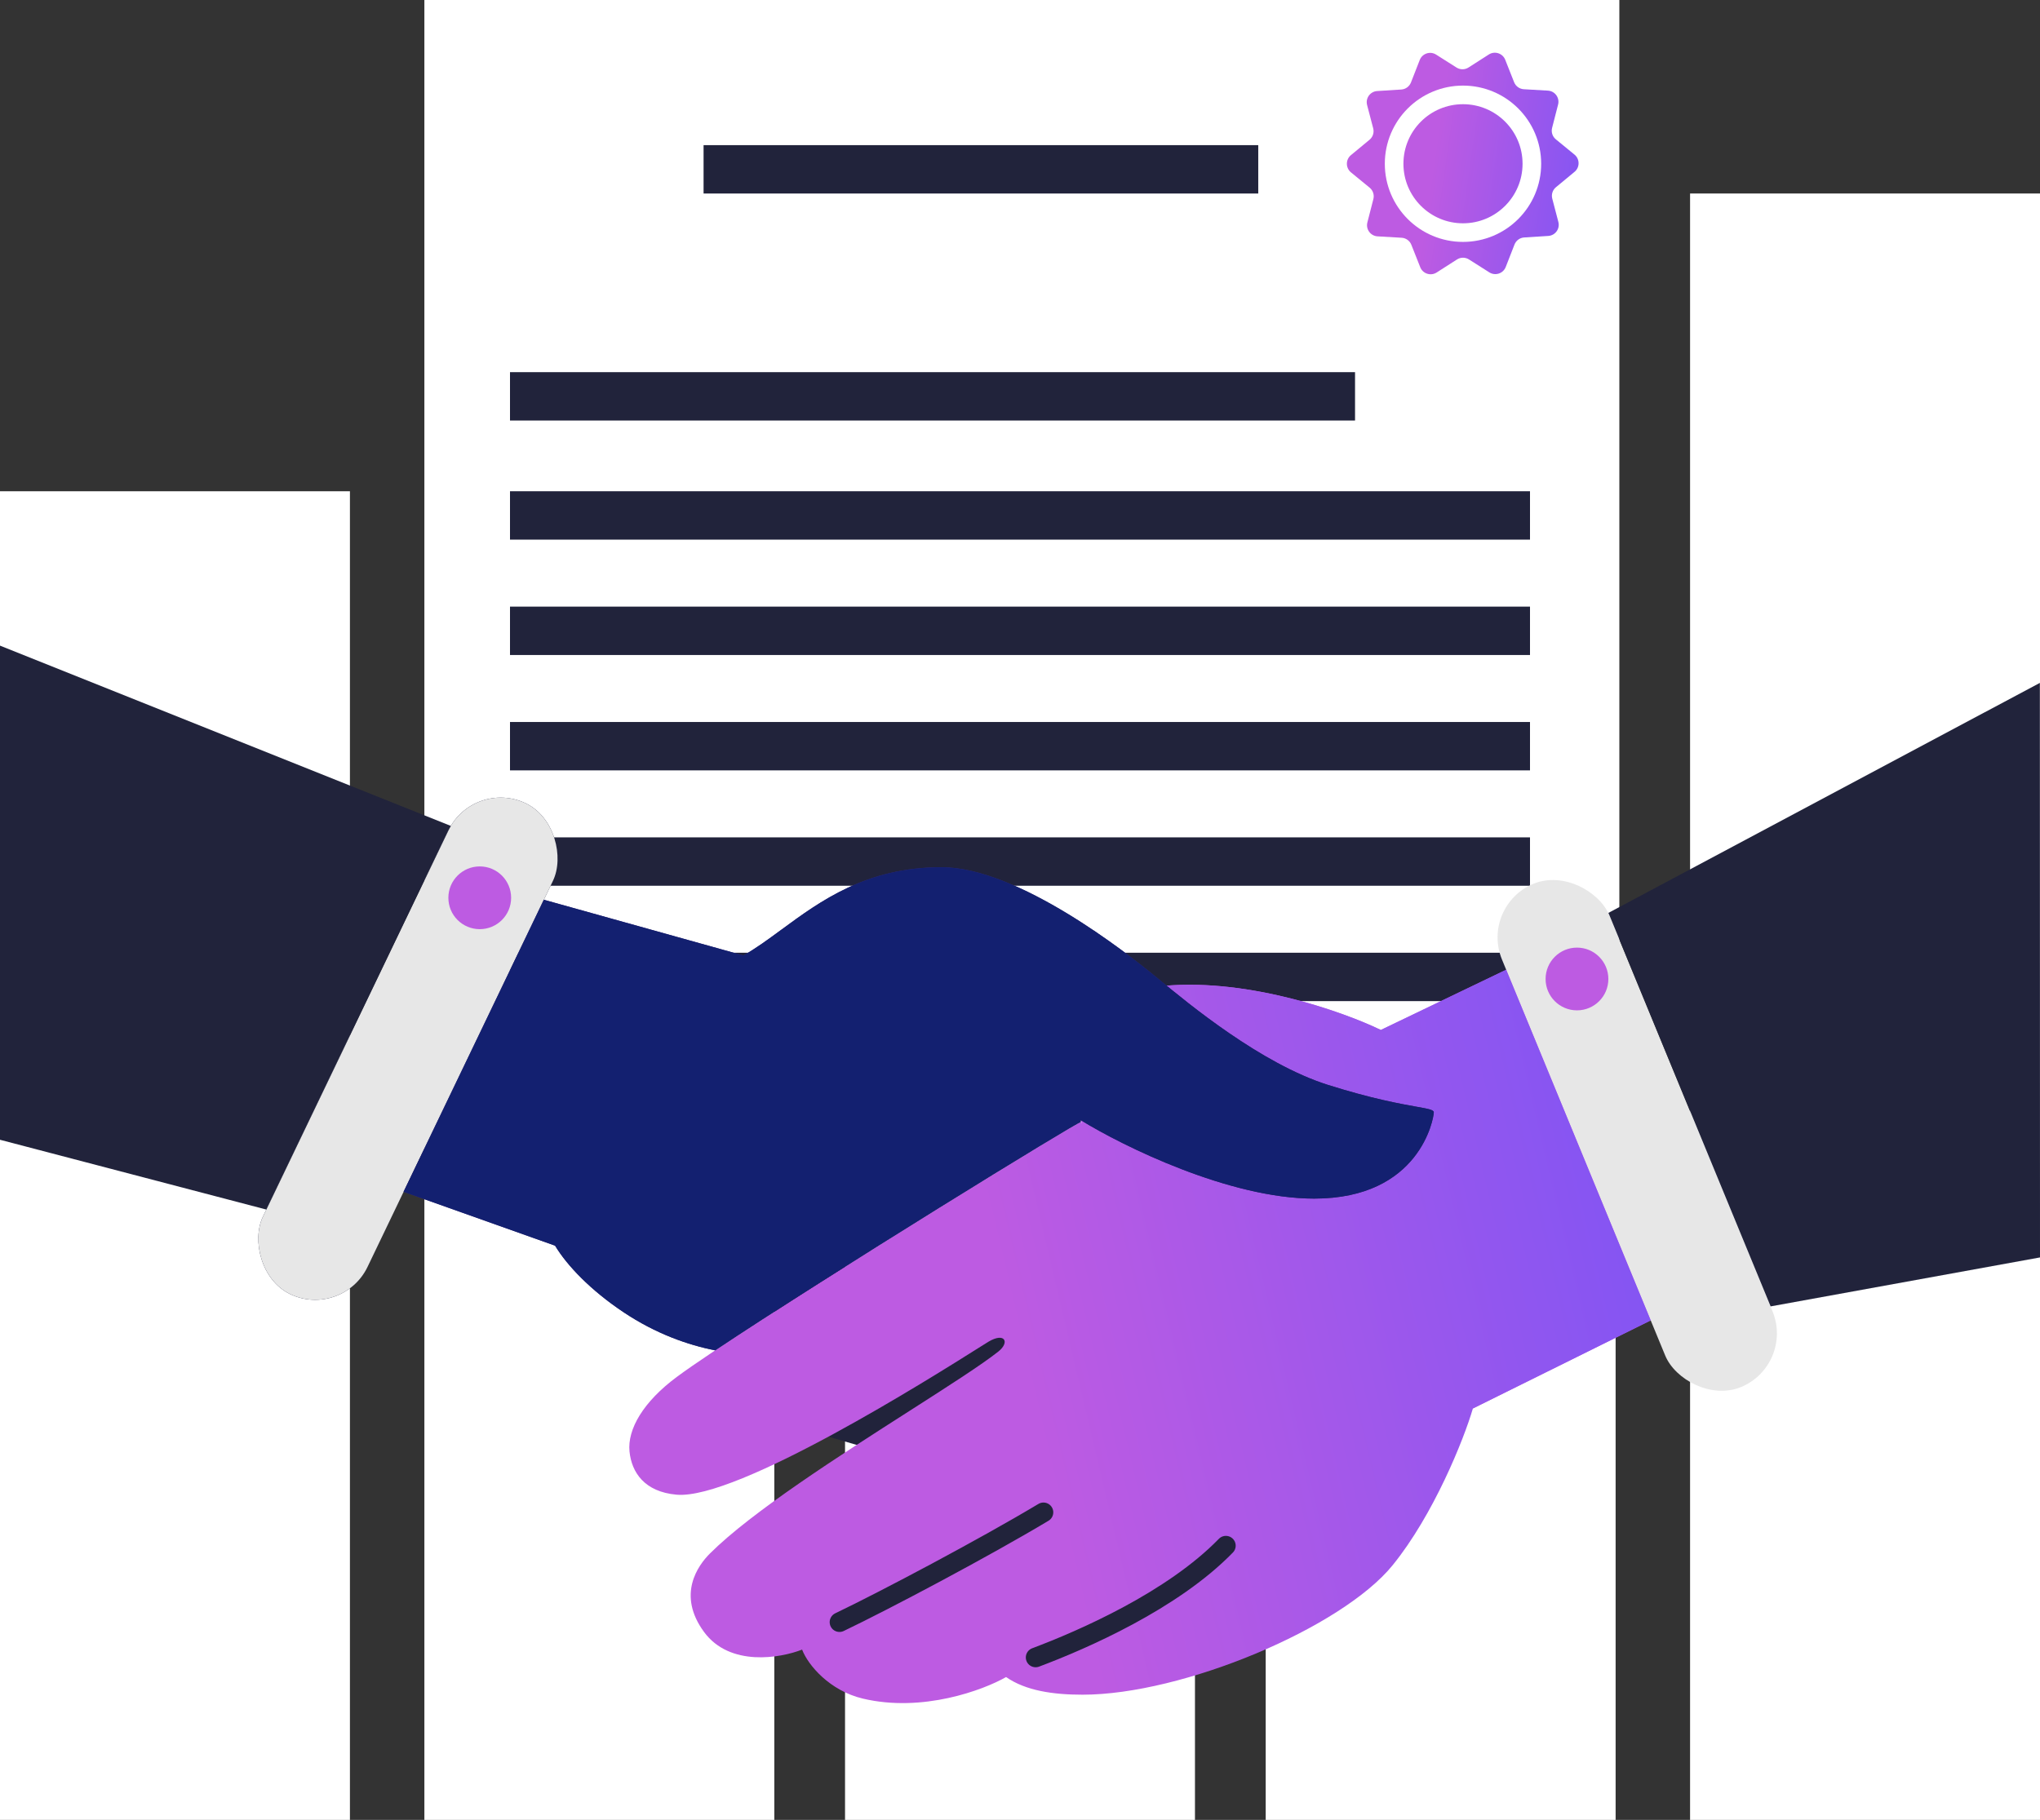
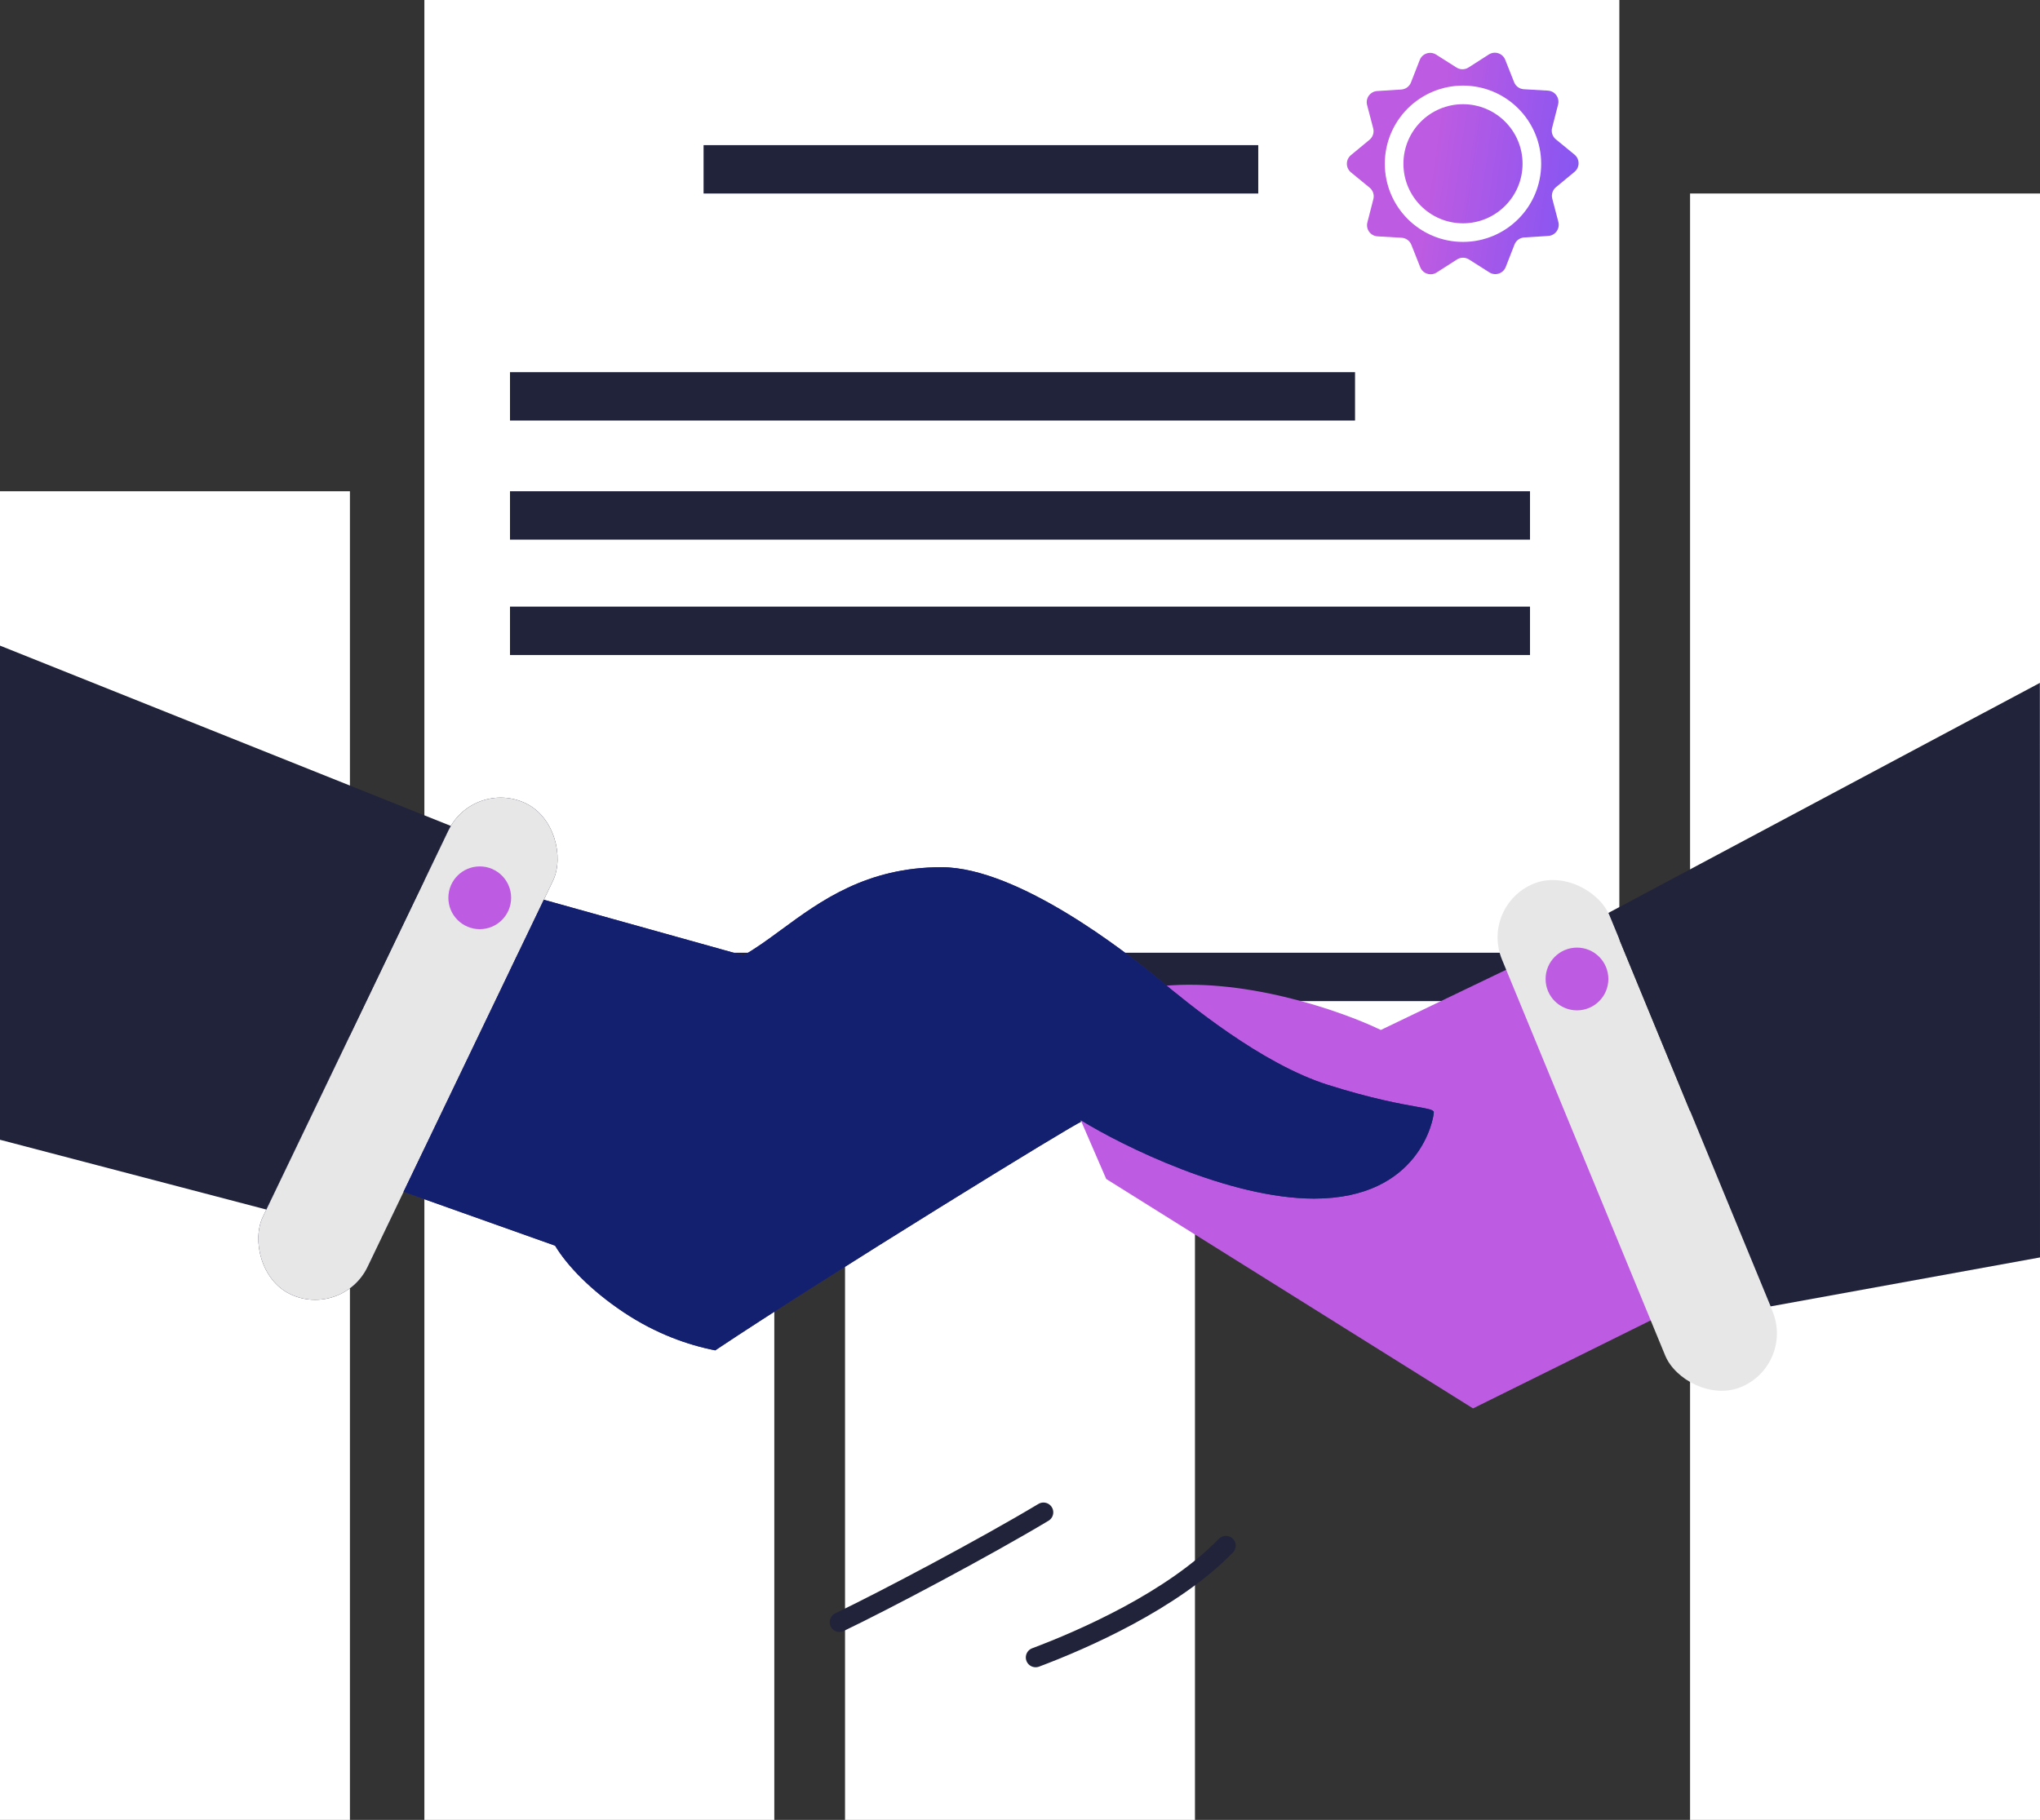
<svg xmlns="http://www.w3.org/2000/svg" width="548" height="489" viewBox="0 0 548 489" fill="none">
  <rect x="0" y="0" width="548" height="489" fill="#333333" stroke="none" />
  <rect x="114" width="321" height="310" fill="white" />
  <rect x="114" y="295" width="94" height="194" fill="white" />
  <rect x="227" y="295" width="94" height="194" fill="white" />
-   <rect x="340" y="295" width="94" height="194" fill="white" />
  <rect x="454" y="52" width="94" height="437" fill="white" />
  <rect y="132" width="94" height="357" fill="white" />
  <rect x="189" y="39" width="149" height="13" fill="#21233B" />
  <rect x="137" y="100" width="227" height="13" fill="#21233B" />
  <rect x="137" y="132" width="274" height="13" fill="#21233B" />
  <rect x="137" y="163" width="274" height="13" fill="#21233B" />
-   <rect x="137" y="194" width="274" height="13" fill="#21233B" />
-   <rect x="137" y="225" width="274" height="13" fill="#21233B" />
  <rect x="137" y="256" width="274" height="13" fill="#21233B" />
  <path d="M399.937 14.641C401.526 13.622 403.65 14.306 404.345 16.061L406.731 22.086C407.161 23.17 408.181 23.908 409.346 23.976L415.814 24.353C417.699 24.463 419.015 26.265 418.546 28.093L416.935 34.37C416.645 35.5 417.037 36.696 417.94 37.435L422.951 41.543C424.411 42.739 424.416 44.971 422.962 46.174L417.97 50.306C417.071 51.05 416.685 52.247 416.981 53.376L418.621 59.645C419.099 61.471 417.791 63.279 415.907 63.398L409.441 63.806C408.276 63.88 407.26 64.622 406.835 65.709L404.478 71.744C403.791 73.502 401.67 74.197 400.076 73.186L394.605 69.715C393.619 69.09 392.361 69.093 391.379 69.723L385.924 73.22C384.334 74.238 382.211 73.554 381.515 71.799L379.129 65.775C378.699 64.69 377.679 63.953 376.514 63.885L370.046 63.507C368.161 63.398 366.846 61.595 367.315 59.767L368.925 53.491C369.215 52.36 368.823 51.164 367.921 50.425L362.909 46.317C361.449 45.121 361.444 42.889 362.898 41.686L367.89 37.555C368.789 36.811 369.175 35.613 368.879 34.484L367.239 28.216C366.762 26.389 368.069 24.581 369.953 24.462L376.42 24.054C377.584 23.981 378.6 23.238 379.025 22.152L381.383 16.116C382.07 14.358 384.19 13.663 385.784 14.675L391.256 18.145C392.241 18.77 393.499 18.767 394.482 18.138L399.937 14.641Z" fill="url(#paint0_linear_501_200)" />
  <circle cx="393" cy="44" r="18.5" stroke="white" stroke-width="5" />
  <path d="M370.931 276.752L411.501 257.257L454.18 349.462L395.695 378.441L297.165 316.795L290.315 300.989C285.573 288.343 287.156 268.111 310.339 265.16C333.522 262.21 360.393 271.658 370.931 276.752Z" fill="#BD5BE2" />
-   <path d="M210.756 382.129C214.55 383.815 233.061 389.154 241.843 391.613L294.005 354.731L279.779 344.72C255.19 356.487 206.963 380.443 210.756 382.129Z" fill="#21233B" />
  <rect x="397.529" y="243.404" width="31.181" height="146.273" rx="15.591" transform="rotate(-22.395 397.529 243.404)" fill="#E7E7E7" />
-   <path fill-rule="evenodd" clip-rule="evenodd" d="M404.6 260.571L370.928 276.751C360.849 271.88 335.826 263.023 313.381 264.844C322.074 271.984 340.111 286.266 356.7 291.504C368.483 295.225 376.095 296.585 380.453 297.364C383.713 297.947 385.152 298.204 385.152 298.881C385.152 300.461 381.464 322.064 353.012 322.064C330.25 322.064 301.728 308.013 290.312 300.988V300.99L290.66 301.793C290.475 301.66 290.349 301.566 290.284 301.514C289.784 301.116 200.213 356.31 181.769 370.009C172.86 376.626 168.495 383.998 169.105 390.031C169.671 395.63 173.122 400.862 181.744 401.623C198.008 403.058 250.175 370.184 262.932 362.144C264.226 361.328 265.115 360.768 265.519 360.526C269.909 357.892 271.343 360.658 268.182 363.161C263.699 366.712 254.783 372.415 244.375 379.074C225.577 391.1 201.911 406.239 190.703 417.43C187.495 420.632 181.769 428.495 189.122 438.505C196.06 447.95 209.671 445.531 215.467 443.247C217.074 447.463 222.905 454.313 231.8 456.42C247.818 460.213 264.117 454.136 270.264 450.624C275.558 454.313 282.935 455.366 290.812 455.366C317.689 455.366 360.387 437.452 374.087 420.592C385.046 407.104 393.204 386.87 395.663 378.44C395.663 378.434 395.663 378.429 395.663 378.423L395.692 378.441L443.425 354.789L404.6 260.571Z" fill="url(#paint1_linear_501_200)" />
  <path fill-rule="evenodd" clip-rule="evenodd" d="M432.053 245.297C432.151 245.507 432.245 245.722 432.334 245.939L475.638 351.028L548 337.871L547.963 183.492L432.053 245.297Z" fill="#21233B" />
  <rect x="127.183" y="209.11" width="31.181" height="146.273" rx="15.591" transform="rotate(25.645 127.183 209.11)" fill="#21233B" />
  <rect x="127.183" y="209.11" width="31.181" height="146.273" rx="15.591" transform="rotate(25.645 127.183 209.11)" fill="url(#paint2_linear_501_200)" />
  <path fill-rule="evenodd" clip-rule="evenodd" d="M108.419 320.242L149.11 334.709C152.271 339.978 158.594 346.652 167.551 352.624C176.171 358.37 184.791 361.397 192.125 362.84C221.856 342.988 289.853 301.168 290.288 301.515L290.316 301.537V300.989C301.732 308.014 330.254 322.064 353.016 322.064C381.468 322.064 385.156 300.462 385.156 298.881C385.156 298.204 383.717 297.947 380.457 297.365C376.099 296.586 368.487 295.225 356.704 291.505C338.784 285.846 319.176 269.636 311.479 263.272L311.479 263.272C310.576 262.526 309.837 261.915 309.284 261.472L309.091 261.318C303.32 256.699 273.738 233.02 252.907 233.02C232.741 233.02 220.38 242.107 209.934 249.786C206.375 252.403 203.038 254.855 199.691 256.73L146.095 241.762L108.419 320.242Z" fill="url(#paint3_linear_501_200)" />
  <path fill-rule="evenodd" clip-rule="evenodd" d="M108.419 320.242L149.11 334.709C152.271 339.978 158.594 346.652 167.551 352.624C176.171 358.37 184.791 361.397 192.125 362.84C221.856 342.988 289.853 301.168 290.288 301.515L290.316 301.537V300.989C301.732 308.014 330.254 322.064 353.016 322.064C381.468 322.064 385.156 300.462 385.156 298.881C385.156 298.204 383.717 297.947 380.457 297.365C376.099 296.586 368.487 295.225 356.704 291.505C338.784 285.846 319.176 269.636 311.479 263.272L311.479 263.272C310.576 262.526 309.837 261.915 309.284 261.472L309.091 261.318C303.32 256.699 273.738 233.02 252.907 233.02C232.741 233.02 220.38 242.107 209.934 249.786C206.375 252.403 203.038 254.855 199.691 256.73L146.095 241.762L108.419 320.242Z" fill="#132070" />
  <path fill-rule="evenodd" clip-rule="evenodd" d="M121.101 221.922L0 173.481V306.257L71.543 325.007L120.435 223.165C120.64 222.737 120.863 222.322 121.101 221.922Z" fill="#21233B" />
  <circle cx="423.619" cy="263.053" r="8.43" fill="#BD5BE2" />
  <circle cx="128.874" cy="241.237" r="8.43" transform="rotate(90 128.874 241.237)" fill="#BD5BE2" />
  <path d="M225.508 435.872C237.626 430.076 264.498 415.85 280.304 406.366M278.197 445.356C290.842 440.614 314.973 430.076 329.305 415.323" stroke="#21233B" stroke-width="5.269" stroke-linecap="round" stroke-linejoin="round" />
  <defs>
    <linearGradient id="paint0_linear_501_200" x1="384.444" y1="47.969" x2="430.053" y2="54.562" gradientUnits="userSpaceOnUse">
      <stop stop-color="#BD5BE2" />
      <stop offset="1" stop-color="#7D54F5" />
    </linearGradient>
    <linearGradient id="paint1_linear_501_200" x1="277.669" y1="378.441" x2="462.605" y2="334.71" gradientUnits="userSpaceOnUse">
      <stop stop-color="#BD5BE2" />
      <stop offset="1" stop-color="#7D54F5" />
    </linearGradient>
    <linearGradient id="paint2_linear_501_200" x1="142.773" y1="209.11" x2="142.773" y2="355.384" gradientUnits="userSpaceOnUse">
      <stop stop-color="#E7E7E7" />
      <stop offset="1" stop-color="#E7E7E7" />
    </linearGradient>
    <linearGradient id="paint3_linear_501_200" x1="-31.615" y1="-156.351" x2="585.899" y2="504.37" gradientUnits="userSpaceOnUse">
      <stop stop-color="#5732BA" />
      <stop offset="1" stop-color="#21233B" />
    </linearGradient>
  </defs>
</svg>